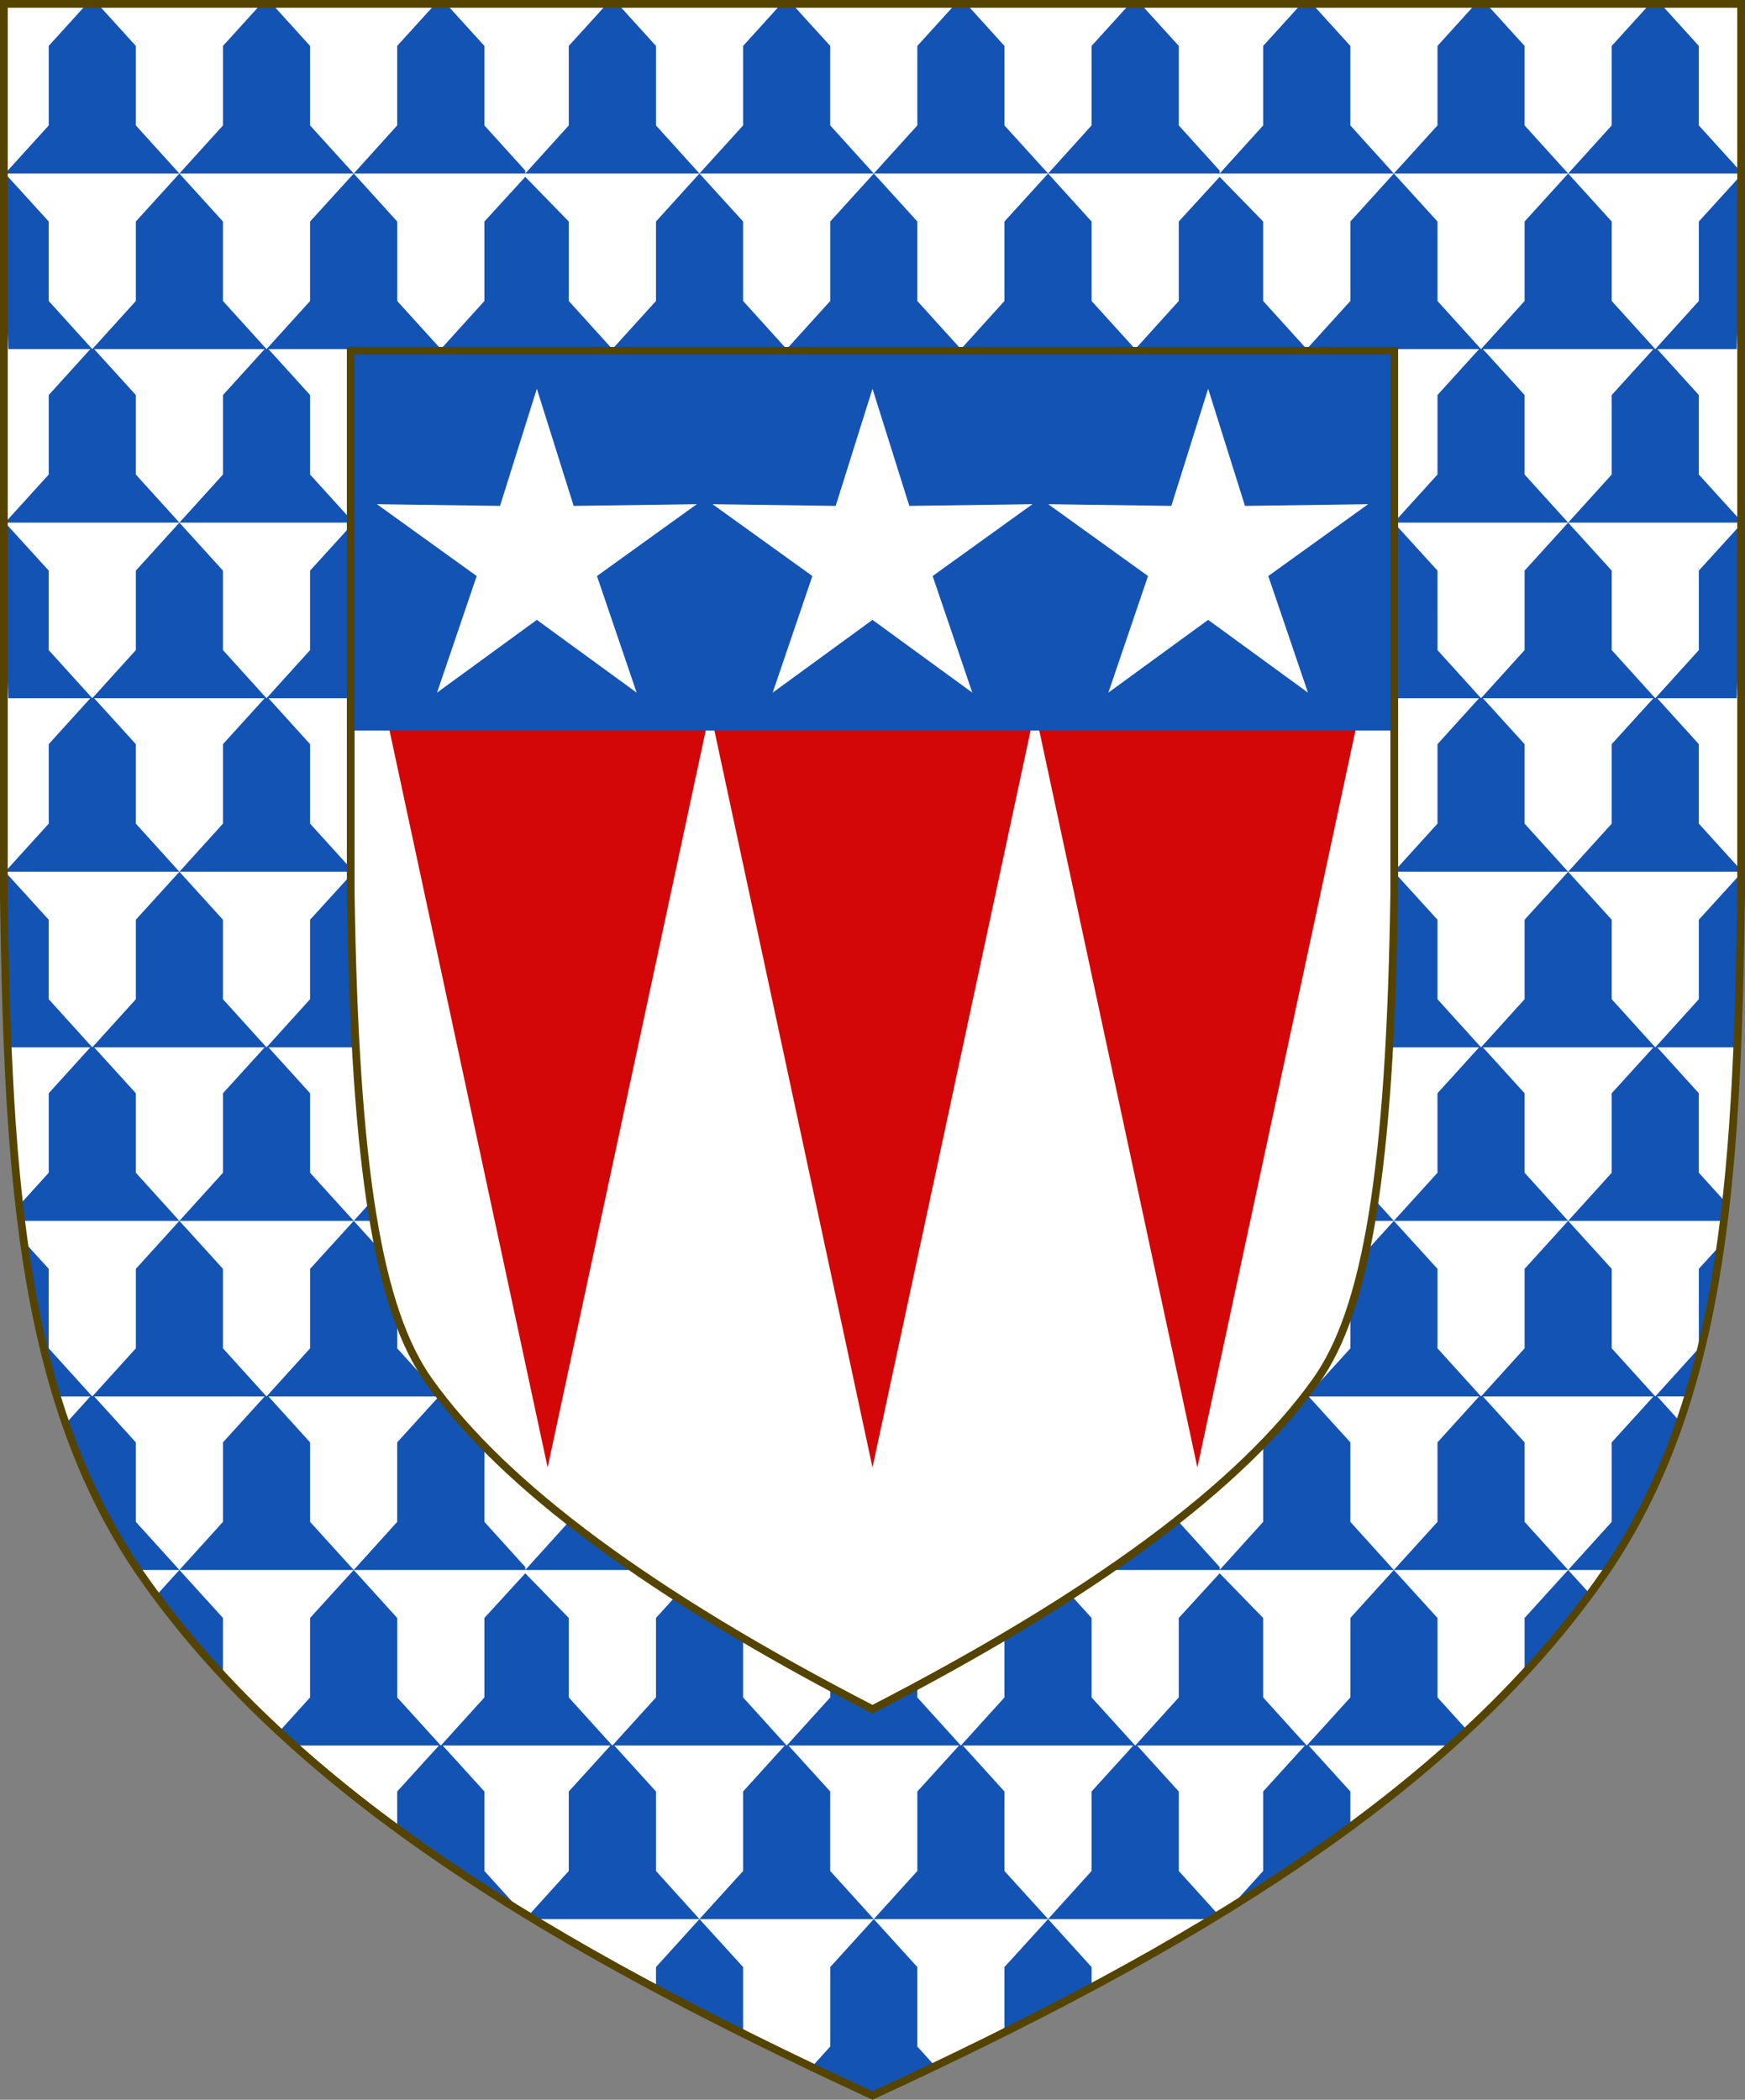
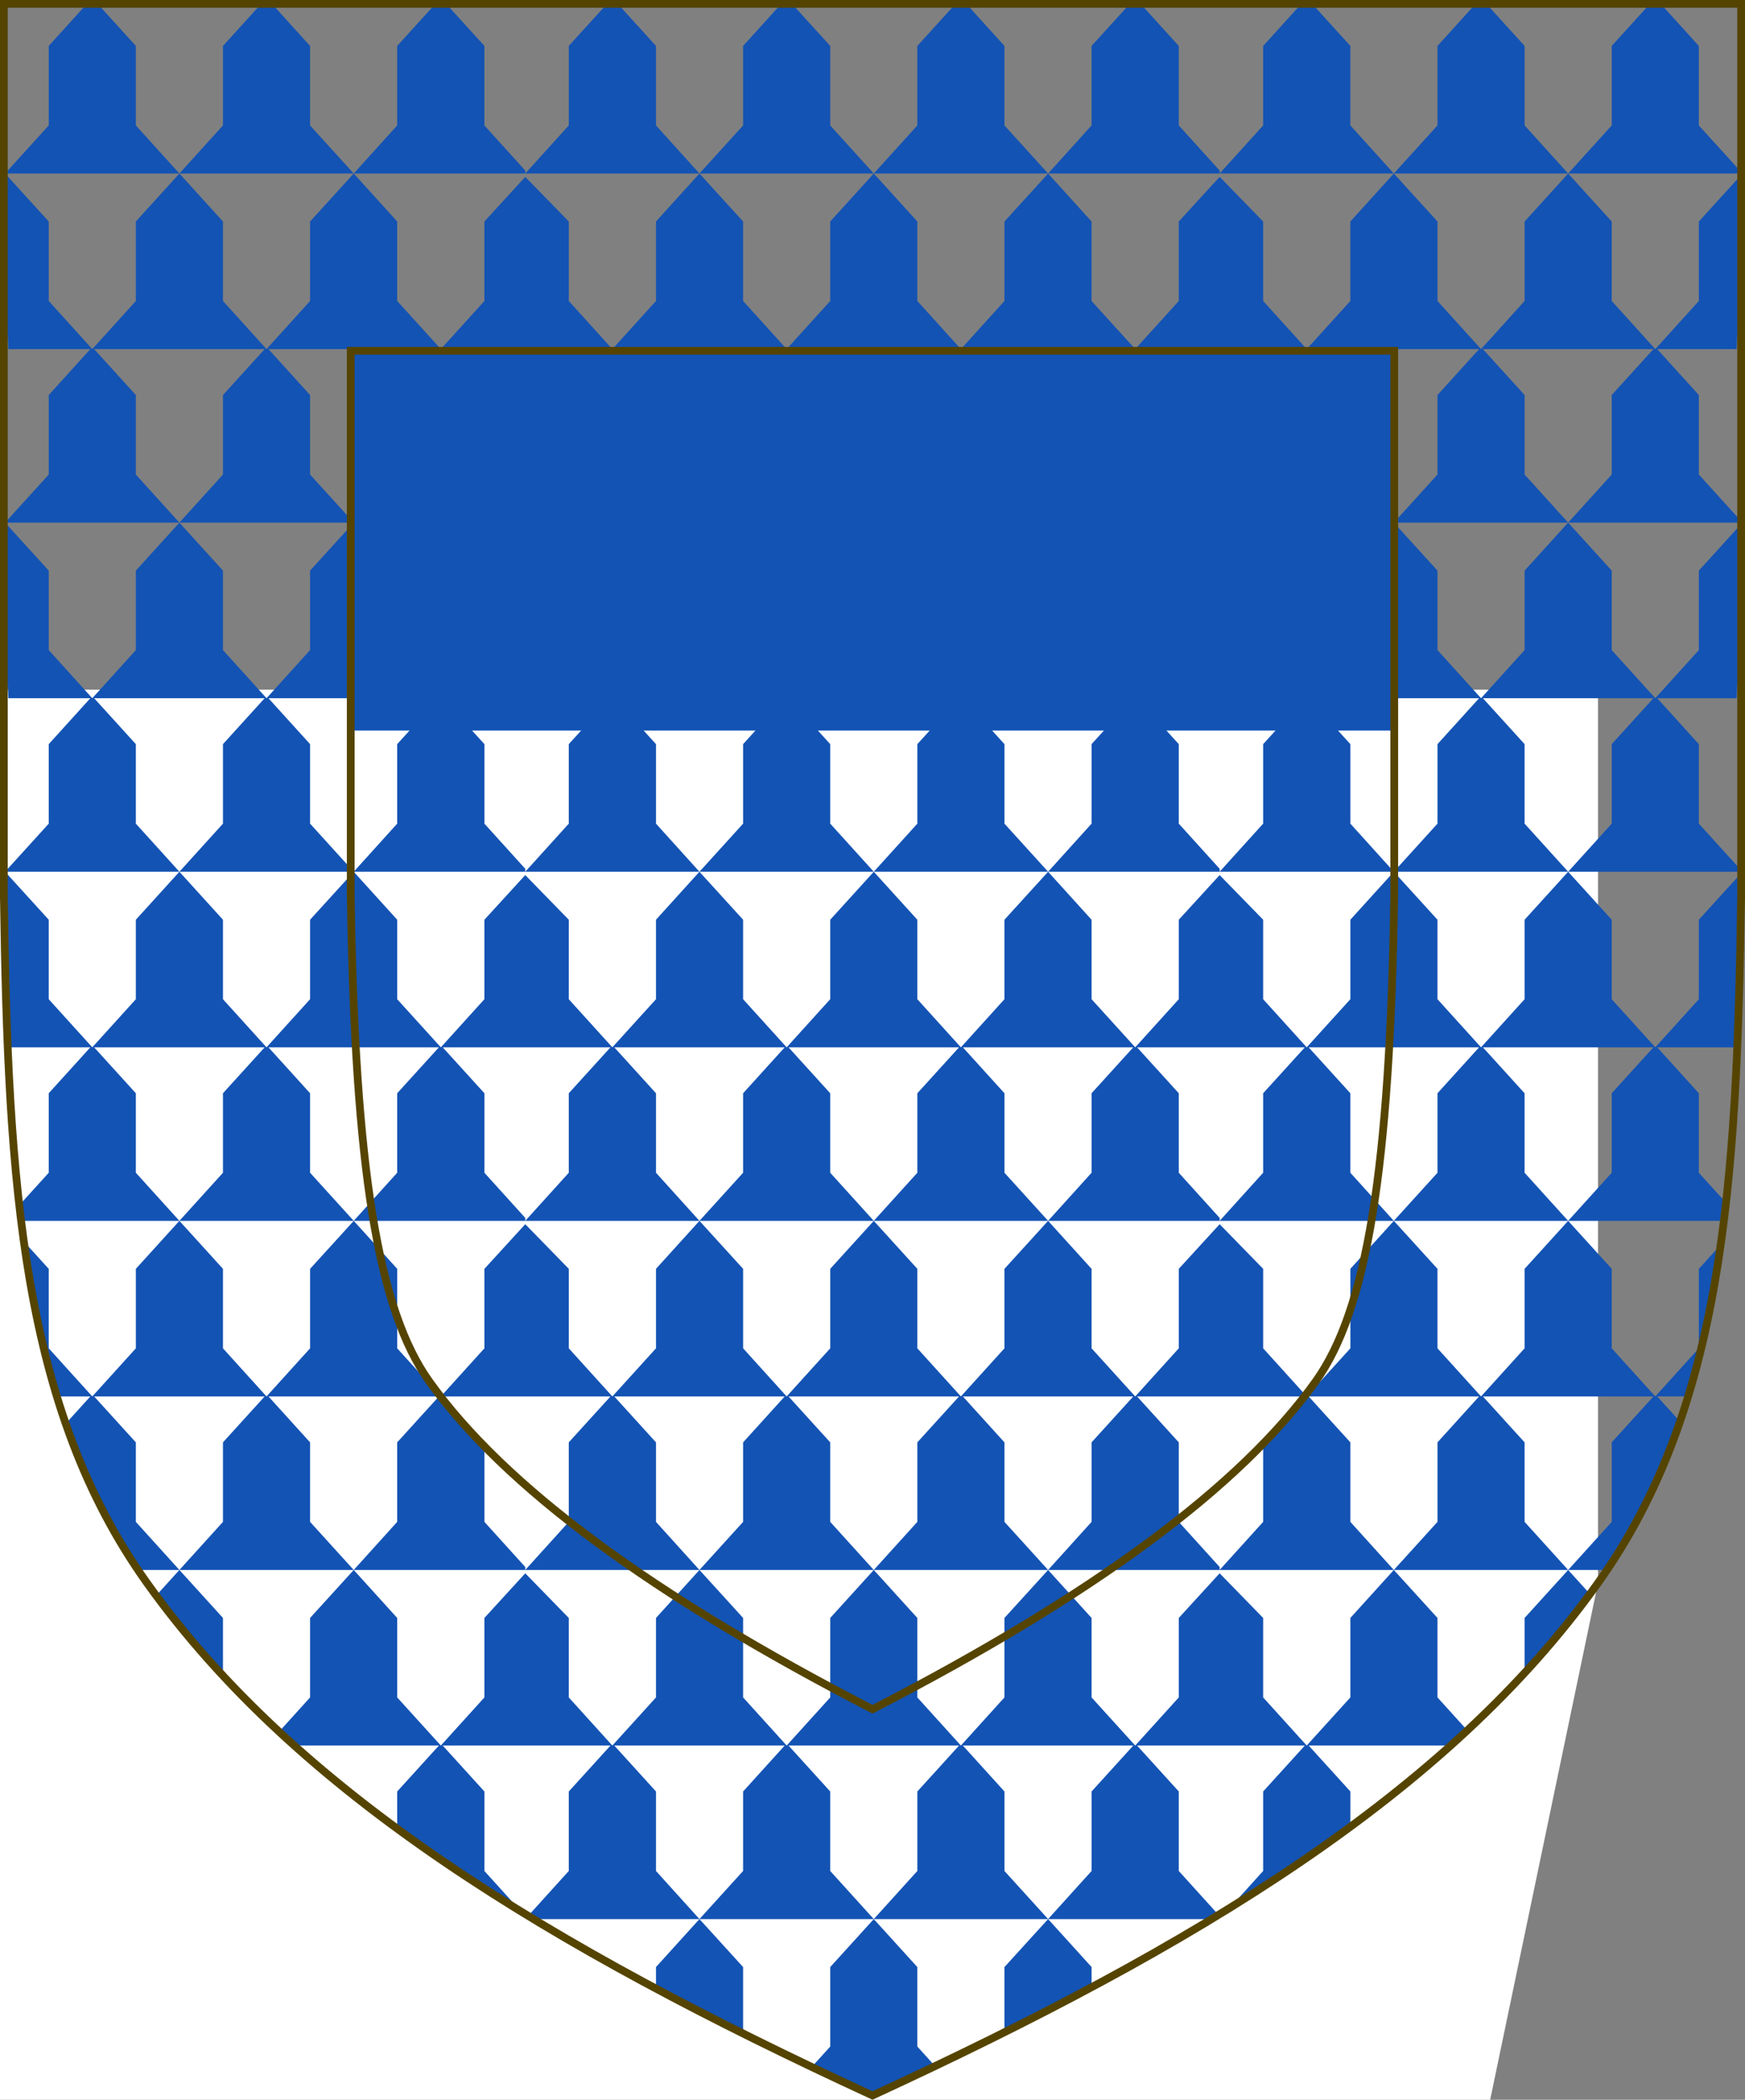
<svg xmlns="http://www.w3.org/2000/svg" xmlns:ns1="http://www.inkscape.org/namespaces/inkscape" xmlns:ns2="http://sodipodi.sourceforge.net/DTD/sodipodi-0.dtd" width="450" height="541.375" id="svg2" version="1.1" ns1:version="0.92.2 5c3e80d, 2017-08-06" ns2:docname="Arms of Douglas of Earnslaw.svg" ns1:export-filename="/Users/Soda/Desktop/UK of the GB and NI.png" ns1:export-xdpi="143.23364" ns1:export-ydpi="143.23364">
  <rect width="100%" height="100%" fill="#808080" stroke="none" />
  <defs id="defs4" />
  <ns2:namedview id="base" pagecolor="#ffffff" bordercolor="#666666" borderopacity="1.0" ns1:pageopacity="0.0" ns1:pageshadow="2" ns1:zoom="1.0658037" ns1:cx="52.360329" ns1:cy="270.68774" ns1:document-units="px" ns1:current-layer="layer1" showgrid="false" ns1:window-width="1440" ns1:window-height="790" ns1:window-x="0" ns1:window-y="1" ns1:window-maximized="1" showguides="true" ns1:guide-bbox="true" ns1:object-nodes="false" ns1:snap-nodes="false" ns1:snap-page="true" ns1:snap-bbox="false" ns1:snap-grids="false" ns1:snap-to-guides="false" fit-margin-top="0" fit-margin-left="0" fit-margin-right="0" fit-margin-bottom="0">
    <ns1:grid type="xygrid" id="grid14322" empspacing="5" visible="true" enabled="true" snapvisiblegridlinesonly="true" originx="0" originy="-0.001" />
  </ns2:namedview>
  <g ns1:label="Layer" ns1:groupmode="layer" id="layer1" transform="translate(588.048,126.626)" style="display:inline">
-     <path ns1:connector-curvature="0" id="path968" style="display:inline;fill:#ffffff;fill-opacity:1;stroke:none;stroke-width:2;stroke-miterlimit:4;stroke-dasharray:none;stroke-opacity:1" d="m -175.953,281.505 c 32.24,-45.131 35.83,-102.85 36.905,-176.814 v -230.318 h -224 -224 v 230.318 c 1.075,73.964 4.664,131.682 36.905,176.814 38.837,54.365 103.537,93.598 187.095,132.143 83.558,-38.545 148.258,-77.777 187.095,-132.143 z" ns2:nodetypes="scccccscs" />
+     <path ns1:connector-curvature="0" id="path968" style="display:inline;fill:#ffffff;fill-opacity:1;stroke:none;stroke-width:2;stroke-miterlimit:4;stroke-dasharray:none;stroke-opacity:1" d="m -175.953,281.505 v -230.318 h -224 -224 v 230.318 c 1.075,73.964 4.664,131.682 36.905,176.814 38.837,54.365 103.537,93.598 187.095,132.143 83.558,-38.545 148.258,-77.777 187.095,-132.143 z" ns2:nodetypes="scccccscs" />
    <path style="color:#000000;display:inline;overflow:visible;visibility:visible;fill:#1353b4;fill-opacity:1;fill-rule:nonzero;stroke:none;stroke-width:2.495;stroke-miterlimit:4;stroke-dasharray:none;marker:none" d="M 22.393,1 12.566,11.84 V 32.338 L 1.311,44.74 H 46.264 L 35.031,32.338 V 11.84 L 25.184,1 Z M 46.264,44.74 H 91.219 L 79.963,32.338 V 11.84 L 70.137,1 H 67.344 l -9.846,10.84 v 20.498 z m 0,0 L 35.031,57.111 V 77.604 L 23.799,90.01 12.566,77.604 V 57.111 L 1.311,44.74 1,45.084 v 1.705 C 1.213,61.851 1.537,76.23 2.152,90.01 H 23.299 L 12.566,101.852 v 20.496 L 1.311,134.75 H 46.264 L 35.031,122.348 v -20.496 L 24.275,90.01 H 68.252 L 57.498,101.852 v 20.496 L 46.264,134.75 H 91.219 L 79.963,122.348 v -20.496 L 69.23,90.01 h 43.953 l -10.756,11.842 v 20.496 L 91.219,134.75 h 44.238 c 0.002,-0.249 0.007,-0.496 0.01,-0.744 l -10.549,-11.658 v -20.496 L 114.162,90.01 h 20.635 22.635 l -10.756,11.842 v 20.496 l -11.209,12.387 v 0.016 h 44.908 l -11.209,-12.402 v -20.496 L 158.41,90.01 h 43.953 l -10.732,11.842 v 20.496 L 180.375,134.75 h 44.955 l -11.232,-12.402 v -20.496 L 203.342,90.01 h 43.977 L 236.562,101.852 v 20.496 L 225.33,134.75 h 44.955 l -11.258,-12.402 v -20.496 L 248.297,90.01 H 292.25 l -10.756,11.842 v 20.496 L 270.285,134.75 h 44.238 c 0.002,-0.249 0.007,-0.496 0.01,-0.744 l -10.551,-11.658 v -20.496 l -10.754,-11.842 h 20.635 22.635 l -10.756,11.842 v 20.496 l -11.209,12.387 v 0.016 h 44.908 l -11.211,-12.402 v -20.496 L 337.477,90.01 h 43.953 l -10.732,11.842 v 20.496 L 359.441,134.75 h 44.953 l -11.232,-12.402 v -20.496 L 382.406,90.01 h 43.977 l -10.754,11.842 v 20.496 L 404.395,134.75 H 449 v -0.385 l -10.906,-12.018 v -20.496 L 427.361,90.01 h 20.486 C 448.462,76.23 448.787,61.851 449,46.789 v -1.666 l -10.906,11.988 v 20.492 l -11.232,12.406 -11.232,-12.406 V 57.111 L 404.395,44.74 393.162,57.111 v 20.492 l -11.232,12.406 -11.232,-12.406 V 57.111 L 359.441,44.74 348.23,57.111 v 20.492 l -11.256,12.406 -11.232,-12.406 V 57.111 L 314.52,45.598 303.982,57.111 V 77.604 L 292.75,90.01 281.494,77.604 V 57.111 L 270.285,44.74 259.027,57.111 V 77.604 L 247.795,90.01 236.562,77.604 V 57.111 L 225.33,44.74 214.098,57.111 v 20.492 l -11.234,12.406 -11.232,-12.406 V 57.111 L 180.375,44.74 169.166,57.111 v 20.492 l -11.256,12.406 -11.234,-12.406 V 57.111 L 135.453,45.598 124.918,57.111 v 20.492 l -11.232,12.406 -11.258,-12.406 V 57.111 L 91.219,44.74 79.963,57.111 V 77.604 L 68.73,90.01 57.498,77.604 V 57.111 Z m 44.955,0 h 44.238 c 0.002,-0.249 0.007,-0.498 0.01,-0.746 L 124.918,32.338 V 11.84 L 115.07,1 h -2.795 l -9.848,10.84 v 20.498 z m 89.156,0 -11.209,-12.402 V 11.84 L 159.318,1 h -2.795 l -9.848,10.84 V 32.338 L 135.467,44.725 v 0.016 z m 0,0 h 44.955 L 214.098,32.338 V 11.84 L 204.25,1 h -2.793 l -9.826,10.84 v 20.498 z m 44.955,0 h 44.955 L 259.027,32.338 V 11.84 L 249.203,1 h -2.793 l -9.848,10.84 v 20.498 z m 44.955,0 h 44.238 c 0.002,-0.249 0.007,-0.498 0.01,-0.746 L 303.982,32.338 V 11.84 L 294.137,1 h -2.795 l -9.848,10.84 v 20.498 z m 89.156,0 -11.211,-12.402 V 11.84 L 338.385,1 h -2.795 l -9.848,10.84 V 32.338 L 314.533,44.725 v 0.016 z m 0,0 h 44.953 L 393.162,32.338 V 11.84 L 383.314,1 h -2.791 l -9.826,10.84 v 20.498 z m 44.953,0 H 449 V 44.354 L 438.094,32.338 V 11.84 L 428.268,1 h -2.793 l -9.846,10.84 v 20.498 z m 0,90.01 -11.232,12.371 v 20.494 l -11.232,12.406 -11.232,-12.406 V 147.121 L 359.441,134.75 348.23,147.121 v 20.494 l -11.256,12.406 -11.232,-12.406 v -20.494 l -11.223,-11.512 -10.537,11.512 v 20.494 L 292.75,180.021 281.494,167.615 V 147.121 L 270.285,134.75 259.027,147.121 v 20.494 L 247.795,180.021 236.562,167.615 V 147.121 L 225.33,134.75 214.098,147.121 v 20.494 l -11.234,12.406 -11.232,-12.406 V 147.121 L 180.375,134.75 169.166,147.121 v 20.494 l -11.256,12.406 -11.234,-12.406 v -20.494 l -11.223,-11.512 -10.535,11.512 v 20.494 l -11.232,12.406 -11.258,-12.406 V 147.121 L 91.219,134.75 79.963,147.121 v 20.494 L 68.73,180.021 57.498,167.615 V 147.121 L 46.264,134.75 35.031,147.121 v 20.494 L 23.799,180.021 12.566,167.615 V 147.121 L 1.311,134.75 1,135.094 v 1.707 c 0.213,15.062 0.537,29.441 1.152,43.221 H 23.299 l -10.732,11.84 v 20.498 L 1.311,224.762 H 46.264 L 35.031,212.359 V 191.861 L 24.275,180.021 h 43.977 l -10.754,11.84 v 20.498 L 46.264,224.762 H 91.219 L 79.963,212.359 V 191.861 L 69.23,180.021 h 43.953 l -10.756,11.84 v 20.498 l -11.209,12.402 h 44.238 c 0.002,-0.249 0.007,-0.498 0.01,-0.746 L 124.918,212.359 v -20.498 l -10.756,-11.84 h 20.635 22.635 l -10.756,11.84 v 20.498 l -11.209,12.387 v 0.016 h 44.908 L 169.166,212.359 V 191.861 l -10.756,-11.84 h 43.953 l -10.732,11.84 v 20.498 L 180.375,224.762 h 44.955 L 214.098,212.359 V 191.861 L 203.342,180.021 h 43.977 l -10.756,11.84 v 20.498 l -11.232,12.402 h 44.955 L 259.027,212.359 V 191.861 L 248.297,180.021 H 292.25 l -10.756,11.84 v 20.498 l -11.209,12.402 h 44.238 c 0.002,-0.249 0.007,-0.498 0.01,-0.746 l -10.551,-11.656 v -20.498 l -10.754,-11.84 h 20.635 22.635 l -10.756,11.84 v 20.498 l -11.209,12.387 v 0.016 h 44.908 L 348.231,212.359 V 191.861 L 337.477,180.021 h 43.953 l -10.732,11.84 v 20.498 l -11.256,12.402 h 44.953 L 393.162,212.359 V 191.861 l -10.756,-11.84 h 43.977 l -10.754,11.84 v 20.498 l -11.234,12.402 H 449 V 224.375 l -10.906,-12.016 v -20.498 l -10.732,-11.84 h 20.486 c 0.615,-13.779 0.94,-28.158 1.152,-43.221 v -1.666 l -10.906,11.986 v 20.494 l -11.232,12.406 -11.232,-12.406 v -20.494 z m 0,90.012 -11.232,12.371 V 257.625 L 381.93,270.031 370.697,257.625 v -20.492 l -11.256,-12.371 -11.211,12.371 V 257.625 L 336.975,270.031 325.742,257.625 v -20.492 l -11.223,-11.514 -10.537,11.514 V 257.625 L 292.75,270.031 281.494,257.625 v -20.492 l -11.209,-12.371 -11.258,12.371 V 257.625 L 247.795,270.031 236.562,257.625 v -20.492 l -11.232,-12.371 -11.232,12.371 V 257.625 L 202.863,270.031 191.631,257.625 V 237.133 L 180.375,224.762 169.166,237.133 V 257.625 L 157.91,270.031 146.676,257.625 v -20.492 l -11.223,-11.514 -10.535,11.514 V 257.625 L 113.686,270.031 102.428,257.625 V 237.133 L 91.219,224.762 79.963,237.133 V 257.625 L 68.73,270.031 57.498,257.625 V 237.133 L 46.264,224.762 35.031,237.133 V 257.625 L 23.799,270.031 12.566,257.625 V 237.133 L 1.311,224.762 1,225.105 v 1.705 c 0.213,15.062 0.537,29.441 1.152,43.221 H 23.299 l -10.732,11.842 v 20.496 l -7.592,8.365 c 0.153,1.351 0.309,2.7 0.475,4.037 H 46.264 L 35.031,302.369 v -20.496 l -10.756,-11.842 h 43.977 l -10.754,11.842 v 20.496 L 46.264,314.771 H 91.219 L 79.963,302.369 v -20.496 l -10.732,-11.842 h 43.953 l -10.756,11.842 v 20.496 l -11.209,12.402 h 44.238 c 0.002,-0.249 0.007,-0.496 0.01,-0.744 l -10.549,-11.658 v -20.496 l -10.756,-11.842 h 20.635 22.635 l -10.756,11.842 v 20.496 l -11.209,12.387 v 0.016 h 44.908 l -11.209,-12.402 v -20.496 l -10.756,-11.842 h 43.953 l -10.732,11.842 v 20.496 L 180.375,314.771 h 44.955 l -11.232,-12.402 v -20.496 l -10.756,-11.842 h 43.977 l -10.756,11.842 v 20.496 l -11.232,12.402 h 44.955 l -11.258,-12.402 v -20.496 l -10.73,-11.842 H 292.25 l -10.756,11.842 v 20.496 l -11.209,12.402 h 44.238 c 0.002,-0.249 0.007,-0.496 0.01,-0.744 l -10.551,-11.658 v -20.496 l -10.754,-11.842 h 20.635 22.635 l -10.756,11.842 v 20.496 l -11.209,12.387 v 0.016 h 44.908 l -11.211,-12.402 v -20.496 l -10.754,-11.842 h 43.953 l -10.732,11.842 v 20.496 l -11.256,12.402 h 44.953 l -11.232,-12.402 v -20.496 l -10.756,-11.842 h 43.977 l -10.754,11.842 v 20.496 l -11.234,12.402 h 40.156 c 0.192,-1.551 0.373,-3.114 0.549,-4.684 l -7.006,-7.719 v -20.496 l -10.732,-11.842 h 20.486 c 0.615,-13.779 0.94,-28.158 1.152,-43.221 v -1.666 l -10.906,11.988 V 257.625 L 426.861,270.031 415.629,257.625 v -20.492 z m 0,90.01 -11.232,12.371 v 20.494 l -11.232,12.406 -11.232,-12.406 v -20.494 l -11.256,-12.371 -11.211,12.371 v 20.494 l -11.256,12.406 -11.232,-12.406 v -20.494 l -11.223,-11.512 -10.537,11.512 v 20.494 L 292.75,360.043 281.494,347.637 v -20.494 l -11.209,-12.371 -11.258,12.371 v 20.494 l -11.232,12.406 -11.232,-12.406 v -20.494 l -11.232,-12.371 -11.232,12.371 v 20.494 l -11.234,12.406 -11.232,-12.406 v -20.494 l -11.256,-12.371 -11.209,12.371 v 20.494 l -11.256,12.406 -11.234,-12.406 v -20.494 l -11.223,-11.512 -10.535,11.512 v 20.494 l -11.232,12.406 -11.258,-12.406 v -20.494 l -11.209,-12.371 -11.256,12.371 v 20.494 L 68.73,360.043 57.498,347.637 v -20.494 l -11.234,-12.371 -11.232,12.371 v 20.494 L 23.799,360.043 12.566,347.637 v -20.494 l -6.42,-7.055 c 1.961,14.104 4.7,27.403 8.531,39.955 h 8.621 l -6.354,7.01 c 4.667,13.453 10.745,26.005 18.652,37.73 H 46.264 L 35.031,392.381 V 371.883 L 24.275,360.043 h 43.977 l -10.754,11.84 v 20.498 L 46.264,404.783 H 91.219 L 79.963,392.381 V 371.883 L 69.23,360.043 h 43.953 l -10.756,11.84 v 20.498 L 91.219,404.783 h 44.238 c 0.002,-0.249 0.007,-0.498 0.01,-0.746 L 124.918,392.381 v -20.498 l -10.756,-11.84 h 20.635 22.635 l -10.756,11.84 v 20.498 l -11.209,12.387 v 0.016 h 44.908 l -11.209,-12.402 v -20.498 l -10.756,-11.84 h 43.953 l -10.732,11.84 v 20.498 L 180.375,404.783 h 44.955 L 214.098,392.381 V 371.883 L 203.342,360.043 h 43.977 l -10.756,11.84 v 20.498 l -11.232,12.402 h 44.955 L 259.027,392.381 V 371.883 L 248.297,360.043 H 292.25 l -10.756,11.84 v 20.498 l -11.209,12.402 h 44.238 c 0.002,-0.249 0.007,-0.498 0.01,-0.746 l -10.551,-11.656 v -20.498 l -10.754,-11.84 h 20.635 22.635 l -10.756,11.84 v 20.498 l -11.209,12.387 v 0.016 h 44.908 L 348.231,392.381 V 371.883 L 337.477,360.043 h 43.953 l -10.732,11.84 v 20.498 l -11.256,12.402 h 44.953 l -11.232,-12.402 v -20.498 l -10.756,-11.84 h 43.977 l -10.754,11.84 v 20.498 l -11.234,12.402 h 10.008 c 8.011,-11.879 14.141,-24.609 18.832,-38.262 l -5.873,-6.479 h 7.961 c 3.752,-12.294 6.452,-25.309 8.404,-39.092 l -5.633,6.191 v 20.494 l -11.232,12.406 -11.232,-12.406 v -20.494 z m 0,90.012 -11.232,12.371 v 14.16 c 6.045,-6.549 11.663,-13.324 16.848,-20.348 z m -44.953,0 -11.211,12.371 v 20.492 l -11.256,12.406 -11.232,-12.406 V 417.154 l -11.223,-11.514 -10.537,11.514 v 20.492 L 292.75,450.053 281.494,437.646 V 417.154 l -11.209,-12.371 -11.258,12.371 v 20.492 L 247.795,450.053 236.562,437.646 V 417.154 l -11.232,-12.371 -11.232,12.371 v 20.492 l -11.234,12.406 -11.232,-12.406 V 417.154 L 180.375,404.783 169.166,417.154 v 20.492 l -11.256,12.406 -11.234,-12.406 V 417.154 l -11.223,-11.514 -10.535,11.514 v 20.492 l -11.232,12.406 -11.258,-12.406 V 417.154 L 91.219,404.783 79.963,417.154 v 20.492 l -7.992,8.828 c 1.294,1.201 2.611,2.392 3.936,3.578 h 37.277 l -10.756,11.842 v 9.58 c 10.022,7.349 20.686,14.45 31.951,21.371 l -9.461,-10.455 v -20.496 l -10.756,-11.842 h 20.635 22.635 l -10.756,11.842 v 20.496 l -10.469,11.57 c 0.455,0.277 0.908,0.555 1.365,0.832 H 180.375 l -11.209,-12.402 v -20.496 l -10.756,-11.842 h 43.953 l -10.732,11.842 v 20.496 L 180.375,494.793 h 44.955 l -11.232,-12.402 v -20.496 l -10.756,-11.842 h 43.977 l -10.756,11.842 v 20.496 l -11.232,12.402 h 44.955 l -11.258,-12.402 v -20.496 l -10.73,-11.842 H 292.25 l -10.756,11.842 v 20.496 l -11.209,12.402 h 42.143 c 0.6,-0.363 1.195,-0.728 1.791,-1.092 l -10.236,-11.311 v -20.496 l -10.754,-11.842 h 20.635 22.635 l -10.756,11.842 v 20.496 l -8.648,9.557 c 10.974,-6.789 21.356,-13.759 31.137,-20.963 v -9.09 l -10.754,-11.842 h 36.617 c 1.448,-1.296 2.884,-2.599 4.295,-3.912 l -7.691,-8.494 V 417.154 Z m -89.156,90.01 -11.258,12.371 v 16.803 c 7.683,-3.837 15.174,-7.702 22.467,-11.605 v -5.197 z m -44.955,0 -11.232,12.371 v 20.494 l -4.77,5.268 c 5.001,2.385 10.077,4.763 15.223,7.139 h 0.898 c 5.305,-2.449 10.533,-4.901 15.684,-7.359 l -4.57,-5.047 v -20.494 z m -44.955,0 -11.209,12.371 v 5.549 c 7.293,3.895 14.783,7.752 22.465,11.582 V 507.164 Z M 46.264,404.783 l -5.979,6.586 c 5.293,7.138 11.03,14.02 17.213,20.668 V 417.154 Z M 1.311,224.762 1,224.418 v 0.344 z m 0,-90.012 L 1,134.408 v 0.342 z m 0,-90.01 L 1,44.396 v 0.344 z" transform="translate(-588.048,-126.626)" id="path1015" ns1:connector-curvature="0" />
    <g id="g34921" style="fill:#ffeb51;fill-opacity:1;stroke:#806600;stroke-width:1.5;stroke-miterlimit:4;stroke-dasharray:none" transform="translate(0,-7.906)">
      <g transform="translate(0,-1)" id="g28316" style="fill:#ffeb51;fill-opacity:1;stroke:#806600;stroke-width:1.5;stroke-miterlimit:4;stroke-dasharray:none" />
      <g transform="translate(0,-1)" id="g28303" style="fill:#ffeb51;fill-opacity:1;stroke:#806600;stroke-width:1.5;stroke-miterlimit:4;stroke-dasharray:none" />
    </g>
    <g id="g6659" transform="translate(0,-0.027)">
      <g transform="translate(0,10.802)" id="g6663" />
    </g>
    <g style="stroke-width:0.888;stroke-miterlimit:4;stroke-dasharray:none" id="g11618-9-0-2" transform="matrix(1.127,0,0,1.127,186.794,233.424)" />
    <g id="g6663-8" transform="matrix(1.145,0,0,1.145,1430.151,21.315)" style="stroke-width:1.31;stroke-miterlimit:4;stroke-dasharray:none" />
    <g style="stroke-width:0.772;stroke-miterlimit:4;stroke-dasharray:none" id="g11618-9-0-2-0" transform="matrix(1.295,0,0,1.295,121.073,160.443)" />
    <g style="stroke-width:0.87;stroke-miterlimit:4;stroke-dasharray:none" id="g13998" transform="matrix(1.149,0,0,1.149,-93.647,-107.877)" />
    <g style="stroke-width:0.772;stroke-miterlimit:4;stroke-dasharray:none" id="g11618-9-0-2-0-2" transform="matrix(1.295,0,0,1.295,-126.892,-684.592)" />
    <g style="stroke-width:0.87;stroke-miterlimit:4;stroke-dasharray:none" id="g13998-3" transform="matrix(1.149,0,0,1.149,-341.611,-952.912)" />
    <g style="stroke-width:0.888;stroke-miterlimit:4;stroke-dasharray:none" id="g11618-9-0-2-9" transform="matrix(0.169,0,0,0.178,1533.593,564.701)" />
    <g id="g13998-5" transform="matrix(0.15,0,0,0.158,1505.556,527.839)" />
    <g style="display:inline;stroke-width:1;stroke-miterlimit:4;stroke-dasharray:none" id="g16963-90-4" transform="matrix(0.12,-0.095,0.09,0.126,1666.233,675.448)" />
    <g id="g5592" transform="translate(-2.104,-2.071)">
      <g id="g11832">
        <g id="g4499">
          <g transform="translate(0,22.952)" id="g4484" />
          <g transform="matrix(1,0,0,0.994,0,0.129)" id="g7104" />
        </g>
      </g>
    </g>
    <path ns1:connector-curvature="0" id="path968-7" style="display:inline;fill:none;fill-opacity:1;stroke:#554400;stroke-width:2;stroke-miterlimit:4;stroke-dasharray:none;stroke-opacity:1" d="m -175.953,281.505 c 32.24,-45.131 35.83,-102.85 36.905,-176.814 v -230.318 h -224 -224 v 230.318 c 1.075,73.964 4.664,131.682 36.905,176.814 38.837,54.365 103.537,93.598 187.095,132.143 83.558,-38.545 148.258,-77.777 187.095,-132.143 z" ns2:nodetypes="scccccscs" />
-     <path ns2:type="inkscape:offset" ns1:radius="-89.444641" ns1:original="M -587.04883 -125.62695 L -587.04883 104.69141 C -585.97432 178.65503 -582.38497 236.37454 -550.14453 281.50586 C -511.30773 335.87104 -446.60667 375.10355 -363.04883 413.64844 C -279.49099 375.10355 -214.78993 335.87104 -175.95312 281.50586 C -143.71268 236.37454 -140.12334 178.65503 -139.04883 104.69141 L -139.04883 -125.62695 L -363.04883 -125.62695 L -587.04883 -125.62695 z " style="display:inline;fill:#ffffff;fill-opacity:1;stroke:none;stroke-width:2;stroke-miterlimit:4;stroke-dasharray:none;stroke-opacity:1" id="path1065" d="M -497.604,-36.182 V 103.783 c 1.06,71.47 7.167,107.431 20.24,125.73 19.363,27.105 57.268,55.124 114.314,84.551 57.046,-29.426 94.952,-57.446 114.314,-84.551 13.073,-18.3 19.18,-54.26 20.24,-125.73 V -36.182 h -134.555 z" />
    <g id="g1084" />
    <g id="g1090" transform="rotate(-90,-363.048,122.532)" />
-     <path style="fill:#d30707;fill-opacity:1;stroke:none;stroke-width:1px;stroke-linecap:butt;stroke-linejoin:miter;stroke-opacity:1" d="m -488.095,59.395 41.27,192.344 41.27,-192.344 z m 83.777,0 41.27,192.344 41.27,-192.344 z m 83.777,0 41.27,192.344 41.27,-192.344 z" id="path880" ns1:connector-curvature="0" />
    <path ns1:connector-curvature="0" id="path7014-6-7-28-1-9-2-88" d="m -497.083,-36.182 c -0.357,23.106 -0.525,46.214 -0.52,69.322 0.003,11.554 0.049,17.041 0.136,28.595 h 268.973 v -97.917 z" style="display:inline;fill:#1353b4;fill-opacity:1;stroke:none;stroke-width:0.604" />
-     <path style="display:inline;fill:#ffffff;fill-opacity:1;stroke:none;stroke-width:0.541;stroke-miterlimit:4;stroke-dasharray:none;stroke-opacity:1" d="m 138.441,100.227 -9.494,30.205 -31.756,-0.439 25.742,18.523 -10.23,30.064 25.738,-18.76 25.736,18.76 -10.23,-30.064 25.742,-18.523 -31.756,0.439 z m 86.559,0 -9.492,30.205 -31.756,-0.439 25.742,18.523 -10.232,30.064 L 225,159.82 l 25.738,18.76 -10.232,-30.064 25.742,-18.523 -31.756,0.439 z m 86.559,0 -9.492,30.205 -31.756,-0.439 25.742,18.523 -10.23,30.064 25.736,-18.76 25.738,18.76 -10.23,-30.064 25.742,-18.523 -31.756,0.439 z" transform="translate(-588.048,-126.626)" id="path857-7" ns1:connector-curvature="0" />
    <path style="display:inline;fill:none;fill-opacity:1;stroke:#554400;stroke-width:2;stroke-miterlimit:4;stroke-dasharray:none;stroke-opacity:1" d="M -497.604,-36.182 V 103.783 c 1.06,71.47 7.167,107.431 20.24,125.73 19.363,27.105 57.268,55.124 114.314,84.551 57.046,-29.426 94.952,-57.446 114.314,-84.551 13.073,-18.3 19.18,-54.26 20.24,-125.73 V -36.182 h -134.555 z" id="path1069" ns1:connector-curvature="0" />
  </g>
</svg>